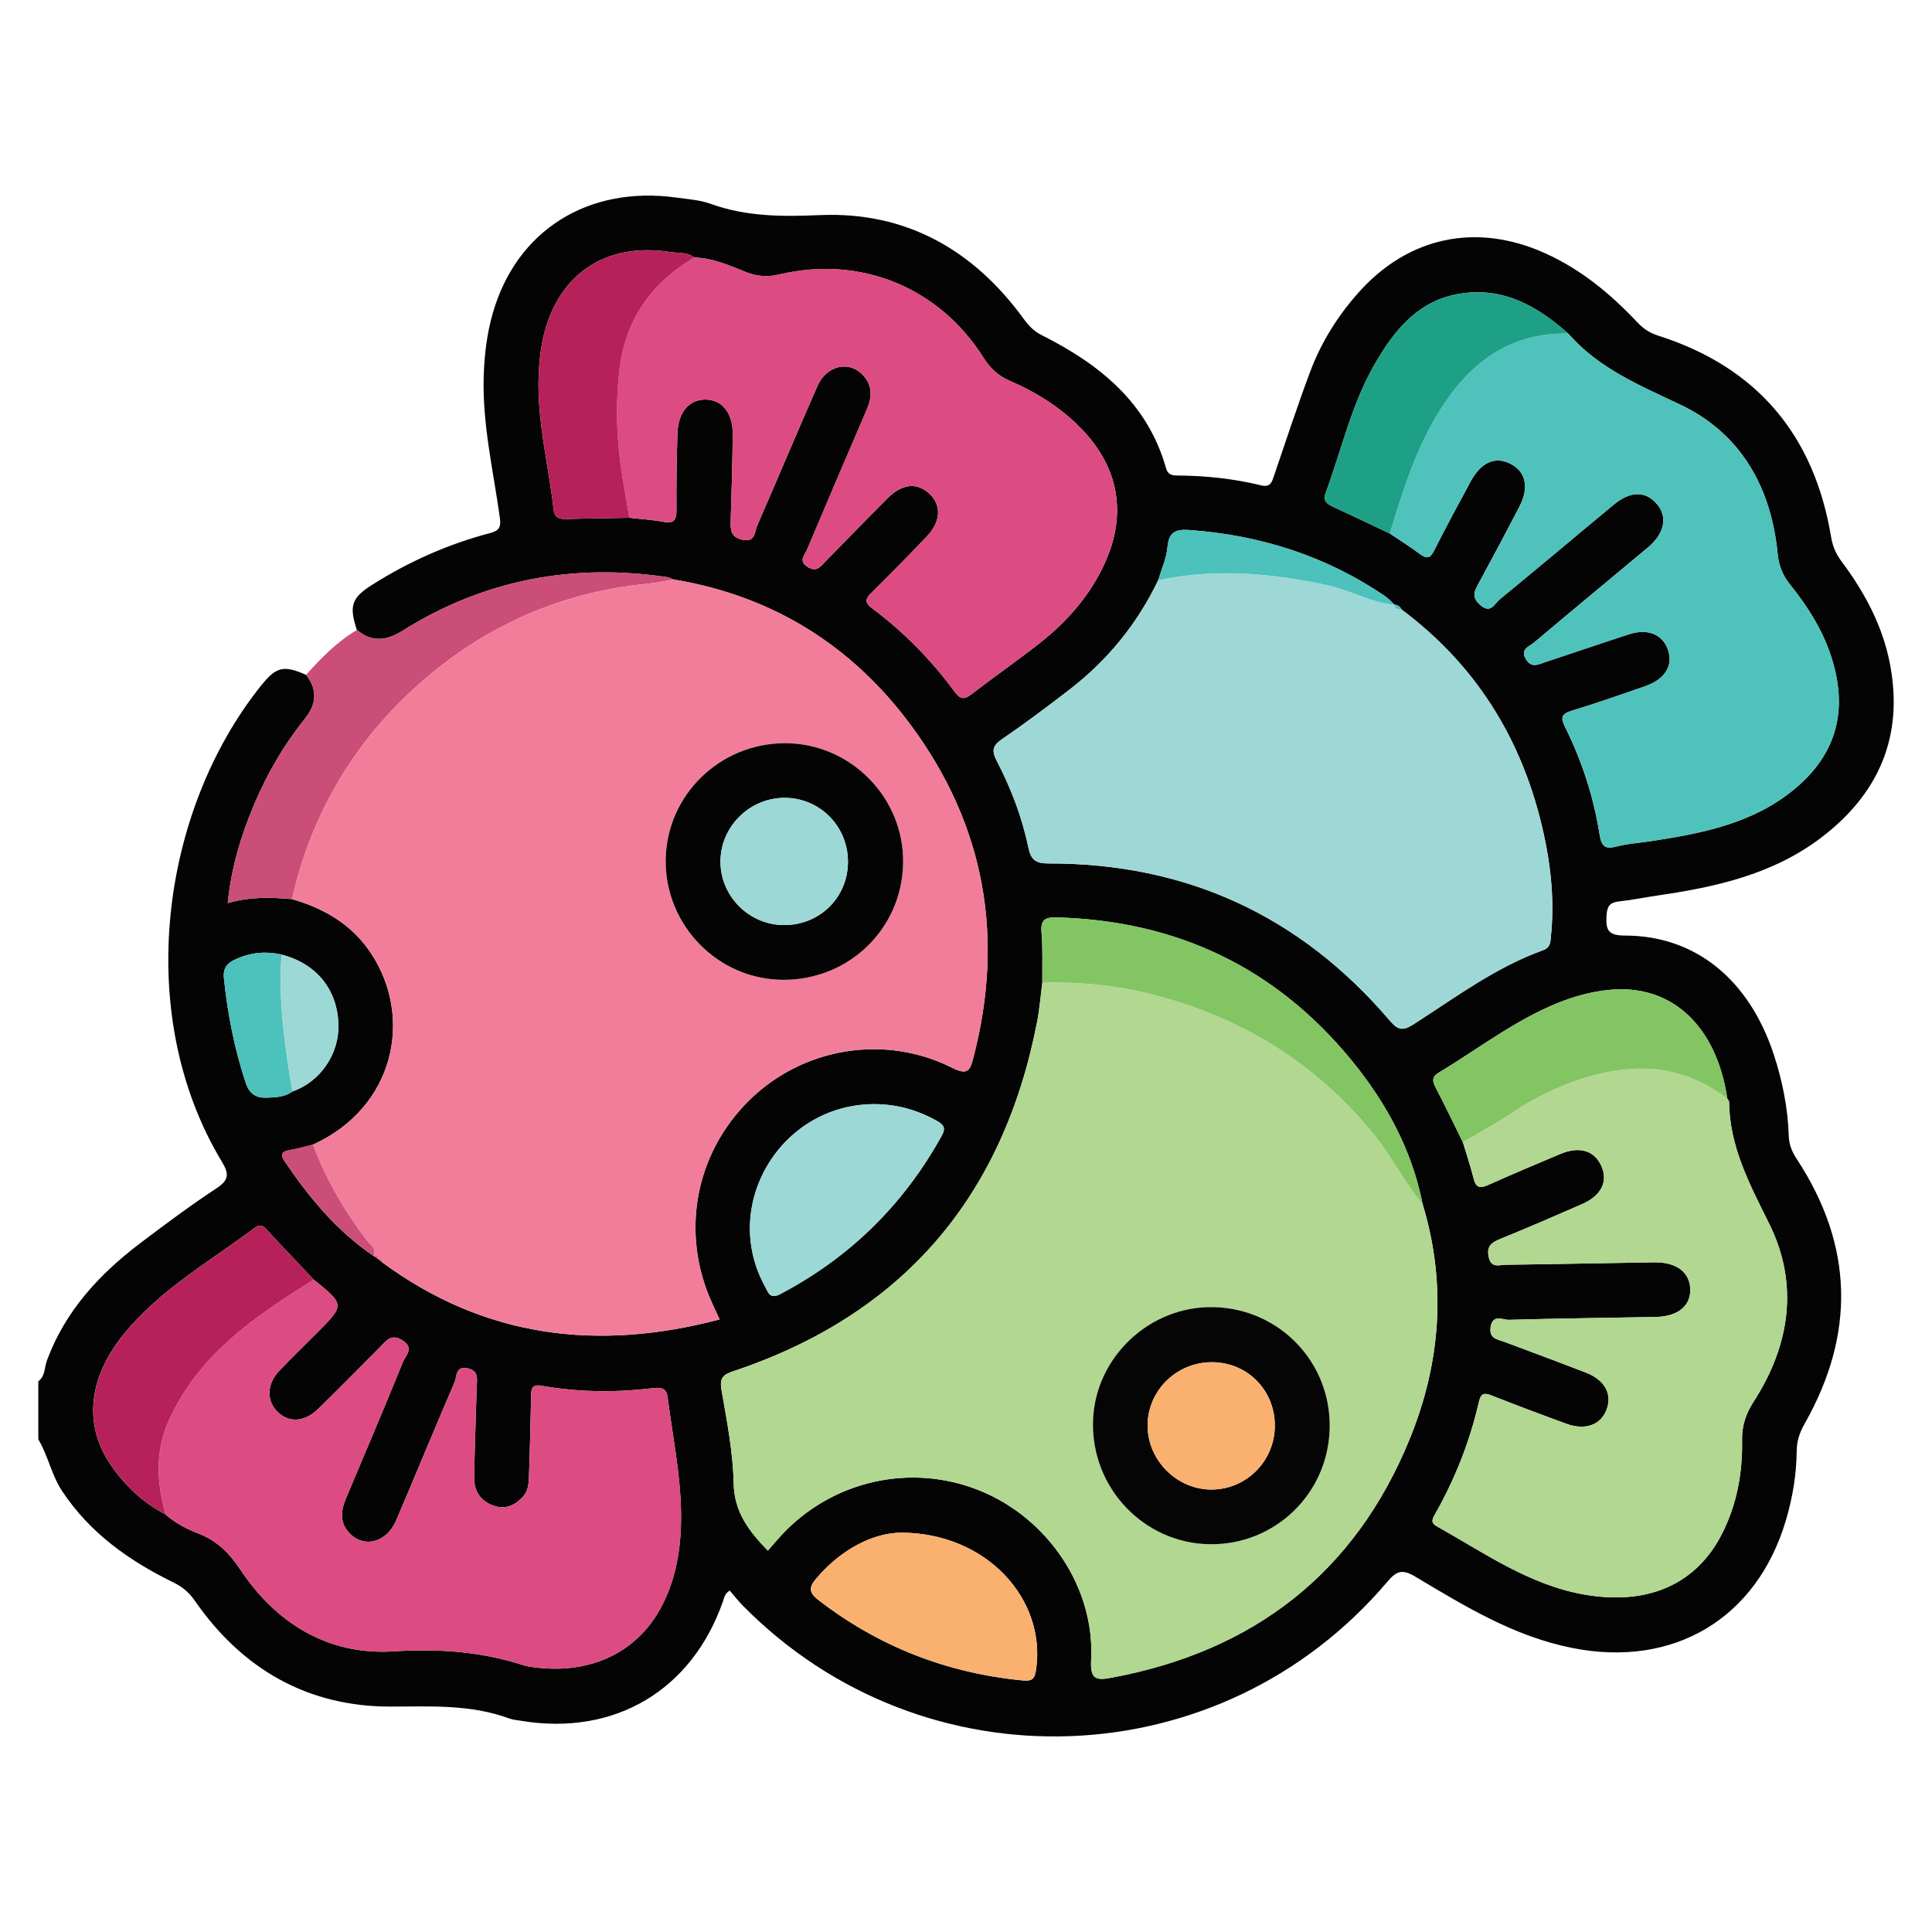
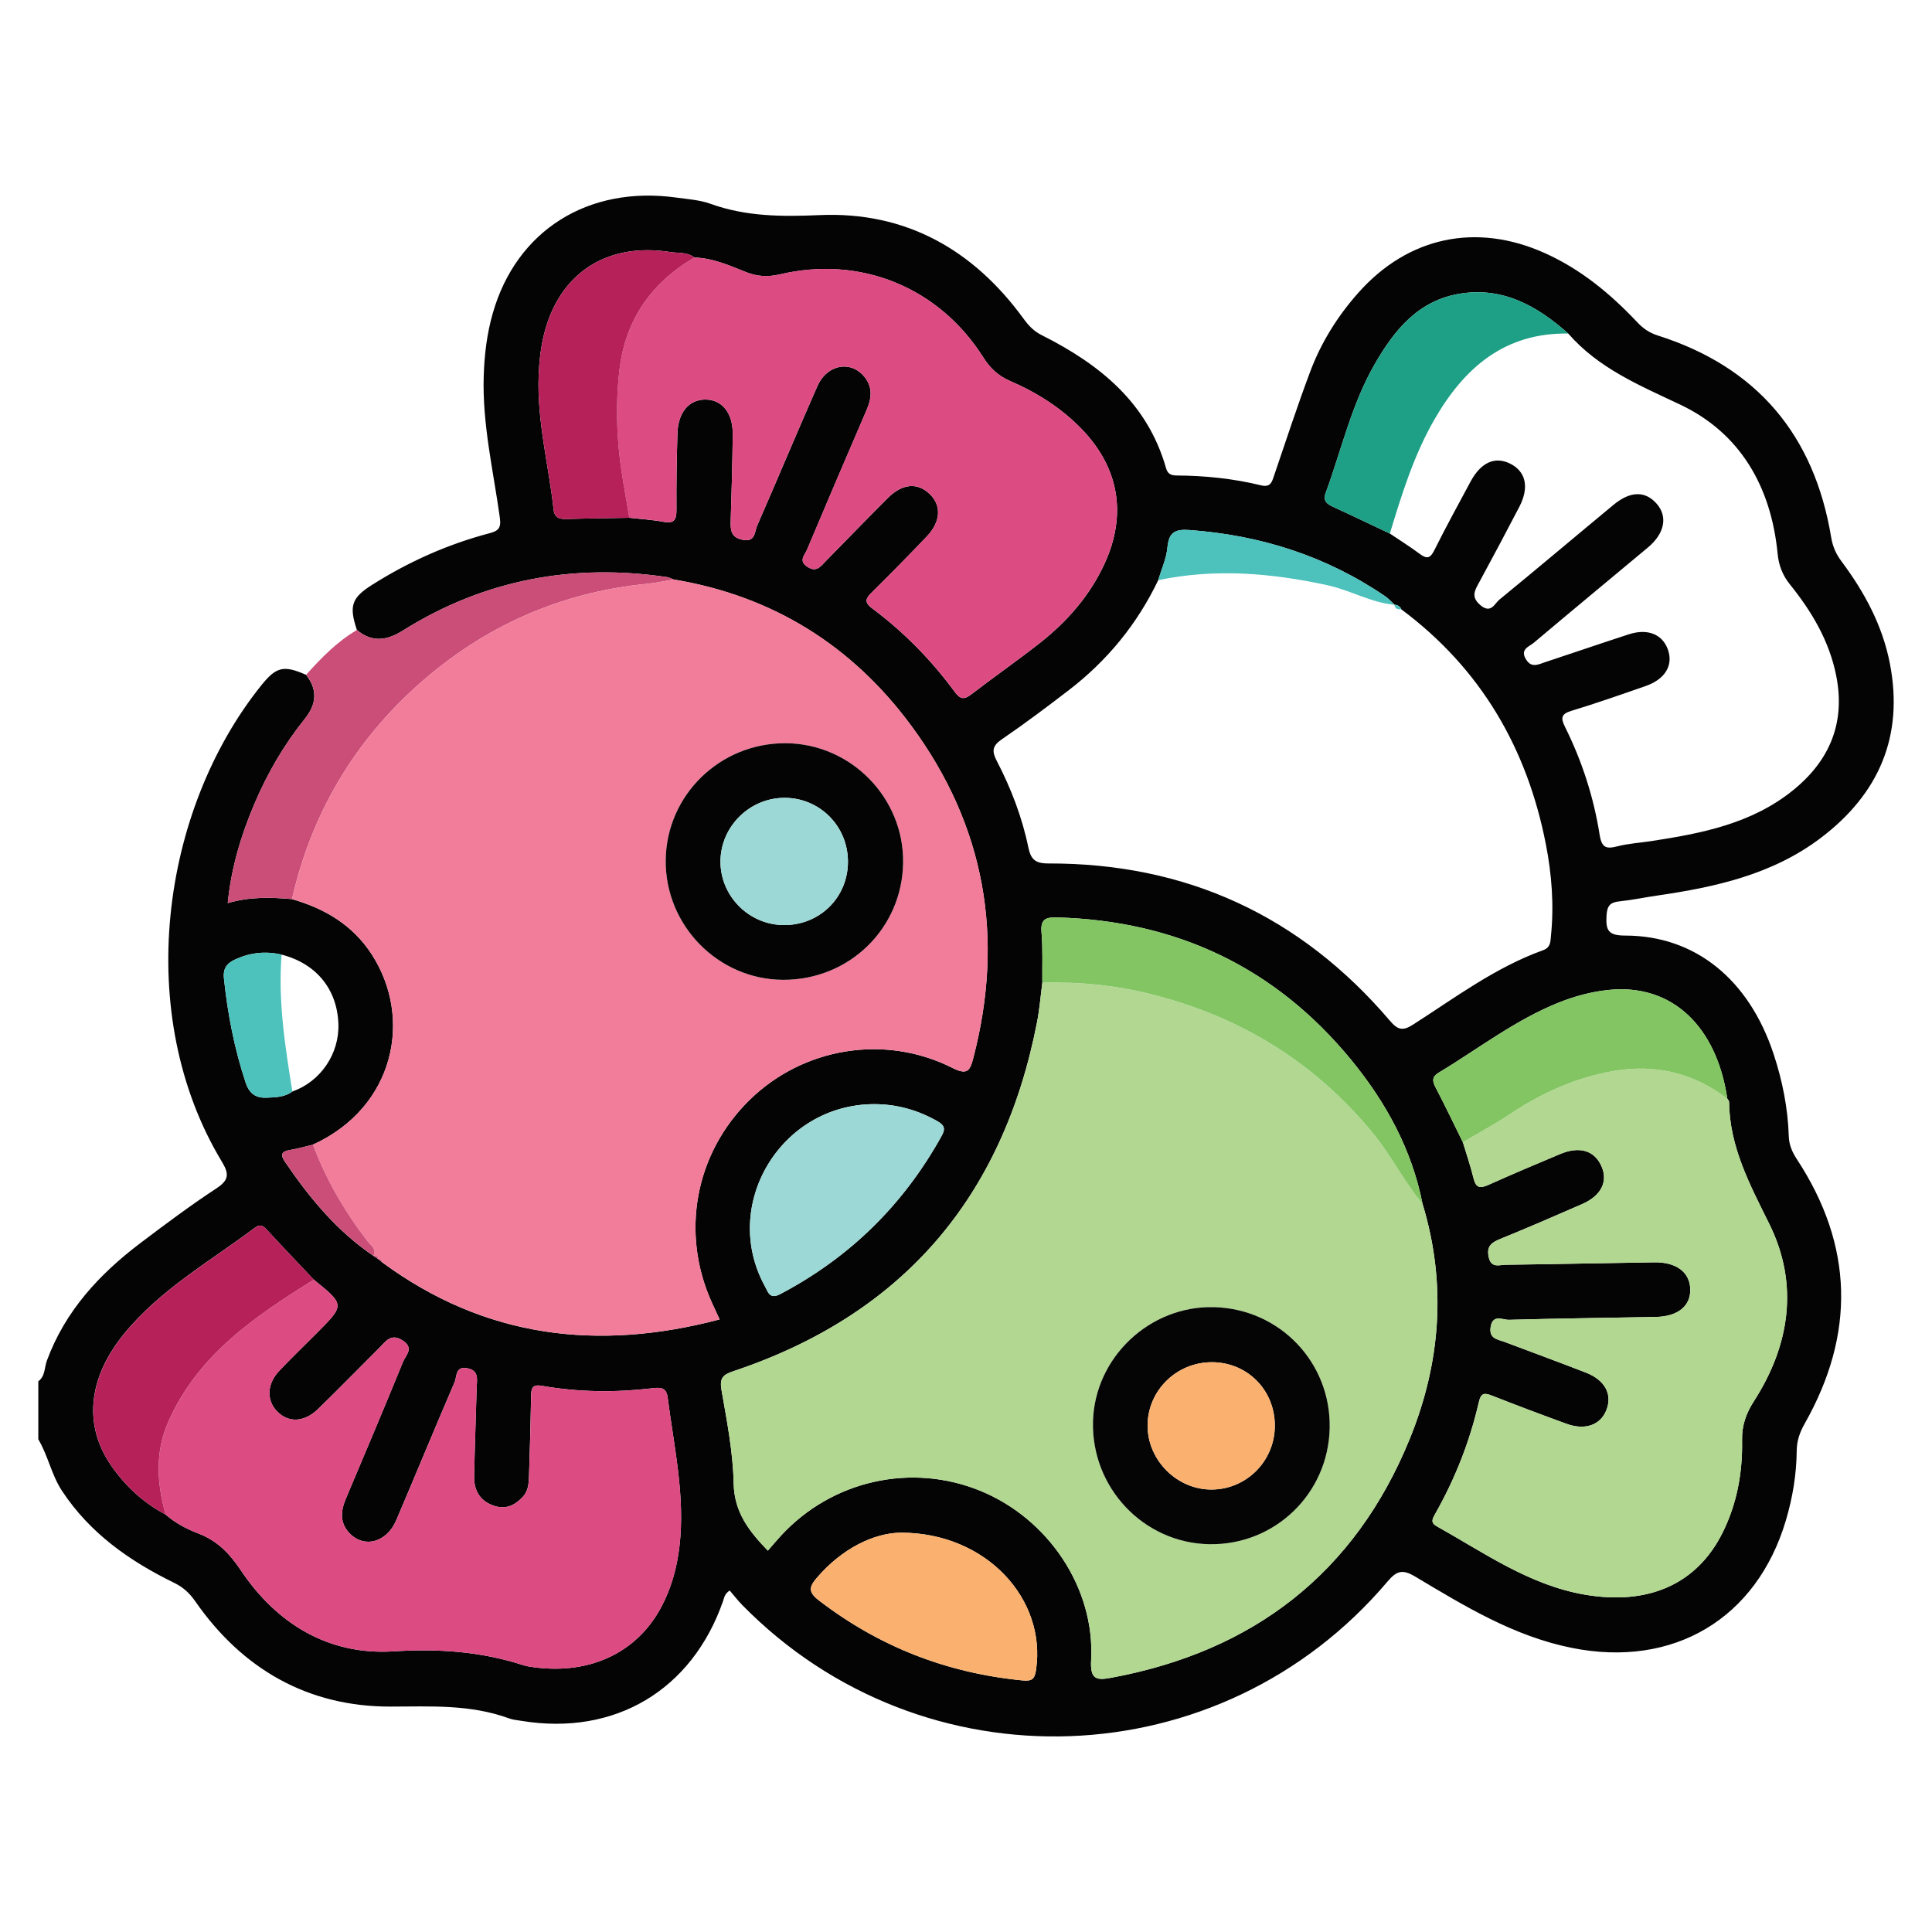
<svg xmlns="http://www.w3.org/2000/svg" version="1.1" id="Layer_1" x="0px" y="0px" width="80px" height="80px" viewBox="0 0 80 80" enable-background="new 0 0 80 80" xml:space="preserve">
  <g>
    <path fill-rule="evenodd" clip-rule="evenodd" fill="#040404" d="M14.778,26.086c-0.333-0.997-0.223-1.331,0.639-1.875   c1.507-0.952,3.118-1.673,4.842-2.128c0.374-0.098,0.5-0.21,0.438-0.651c-0.271-1.952-0.732-3.882-0.667-5.874   c0.028-0.88,0.133-1.746,0.375-2.588c0.982-3.435,3.954-5.299,7.616-4.787c0.47,0.066,0.958,0.096,1.397,0.255   c1.474,0.532,2.957,0.537,4.517,0.469c3.557-0.156,6.357,1.421,8.442,4.281c0.21,0.289,0.423,0.521,0.755,0.688   c2.392,1.202,4.381,2.792,5.152,5.511c0.067,0.239,0.209,0.3,0.438,0.302c1.179,0.007,2.347,0.127,3.491,0.407   c0.401,0.098,0.454-0.139,0.547-0.412c0.49-1.438,0.962-2.883,1.496-4.305c0.451-1.2,1.126-2.281,1.979-3.244   c2.065-2.334,4.894-2.933,7.741-1.651c1.485,0.668,2.71,1.682,3.814,2.854c0.244,0.258,0.498,0.441,0.854,0.554   c4.111,1.303,6.48,4.126,7.181,8.357c0.065,0.392,0.204,0.697,0.431,1c0.951,1.274,1.696,2.655,2,4.227   c0.583,3.007-0.456,5.4-2.864,7.223c-1.998,1.512-4.356,2.034-6.771,2.384c-0.519,0.075-1.033,0.185-1.555,0.239   c-0.384,0.04-0.518,0.168-0.543,0.589c-0.038,0.625,0.079,0.828,0.78,0.829c2.897,0.005,5.123,1.818,6.144,4.922   c0.36,1.095,0.585,2.223,0.622,3.377c0.012,0.369,0.139,0.661,0.337,0.964c2.347,3.579,2.423,7.236,0.323,10.945   c-0.204,0.361-0.327,0.709-0.331,1.123c-0.009,0.979-0.168,1.937-0.446,2.877c-1.211,4.091-4.667,6.128-8.859,5.289   c-2.409-0.481-4.446-1.733-6.5-2.958c-0.527-0.315-0.768-0.229-1.141,0.212c-6.903,8.149-19.234,8.592-26.715,0.972   c-0.19-0.194-0.356-0.411-0.522-0.603c-0.214,0.14-0.225,0.294-0.274,0.436c-1.287,3.694-4.485,5.595-8.348,4.961   c-0.172-0.028-0.352-0.042-0.514-0.102c-1.596-0.585-3.234-0.493-4.906-0.489c-3.425,0.006-6.136-1.548-8.093-4.366   c-0.238-0.342-0.503-0.58-0.877-0.763c-1.841-0.9-3.479-2.049-4.634-3.801c-0.441-0.668-0.578-1.461-0.983-2.137   c0-0.801,0-1.602,0-2.401c0.29-0.215,0.249-0.57,0.356-0.859c0.754-2.046,2.163-3.572,3.862-4.859   c1.036-0.783,2.077-1.564,3.162-2.275c0.526-0.346,0.521-0.605,0.22-1.104c-3.682-6.101-2.53-14.527,1.624-19.711   c0.626-0.781,0.929-0.858,1.865-0.447c0.484,0.624,0.436,1.214-0.056,1.825c-0.862,1.072-1.548,2.255-2.086,3.521   c-0.551,1.298-0.957,2.636-1.103,4.107c0.93-0.272,1.795-0.24,2.662-0.165c1.359,0.39,2.514,1.072,3.301,2.289   c1.71,2.642,0.953,6.331-2.434,7.878c-0.315,0.075-0.627,0.167-0.946,0.22c-0.343,0.058-0.426,0.177-0.216,0.485   c1.016,1.497,2.154,2.876,3.669,3.901l0.021,0.013c0.056,0.039,0.113,0.079,0.17,0.118l0.027-0.027l-0.031,0.022   c0.059,0.048,0.117,0.095,0.176,0.143c4.247,3.126,8.916,3.693,13.968,2.362c-0.126-0.273-0.221-0.475-0.313-0.677   c-1.32-2.896-0.706-6.205,1.563-8.42c2.218-2.164,5.592-2.729,8.388-1.319c0.621,0.313,0.729,0.118,0.865-0.403   c1.303-5,0.489-9.631-2.579-13.78c-2.444-3.304-5.729-5.361-9.825-6.039c-0.091-0.034-0.18-0.086-0.274-0.1   c-3.913-0.578-7.576,0.105-10.94,2.213C16.009,26.531,15.407,26.611,14.778,26.086z M57.74,25.038l0.007,0.006   c-0.126-0.116-0.239-0.25-0.38-0.347c-2.449-1.673-5.169-2.536-8.118-2.75c-0.59-0.043-0.851,0.097-0.907,0.717   c-0.043,0.462-0.249,0.908-0.383,1.361c-0.868,1.813-2.107,3.328-3.698,4.55c-0.911,0.7-1.831,1.391-2.779,2.039   c-0.4,0.274-0.417,0.493-0.205,0.899c0.588,1.132,1.045,2.322,1.304,3.574c0.103,0.494,0.283,0.668,0.83,0.667   c5.71-0.014,10.432,2.163,14.138,6.508c0.319,0.375,0.523,0.446,0.963,0.165c1.741-1.116,3.409-2.37,5.381-3.08   c0.321-0.116,0.305-0.354,0.329-0.597c0.131-1.28,0.032-2.553-0.214-3.806c-0.78-3.978-2.699-7.266-5.979-9.71   C57.975,25.107,57.872,25.05,57.74,25.038z M12.106,45.197c1.167-0.409,1.951-1.563,1.906-2.803   c-0.051-1.438-0.922-2.498-2.35-2.865c-0.654-0.152-1.283-0.089-1.899,0.188c-0.357,0.16-0.535,0.364-0.49,0.797   c0.152,1.469,0.432,2.906,0.897,4.311c0.152,0.462,0.421,0.646,0.87,0.628C11.411,45.438,11.787,45.433,12.106,45.197z    M60.574,47.298c0.149,0.499,0.32,0.993,0.443,1.499c0.099,0.411,0.288,0.413,0.625,0.262c0.978-0.439,1.965-0.857,2.954-1.271   c0.807-0.338,1.42-0.153,1.713,0.494c0.288,0.639-0.003,1.23-0.804,1.58c-1.12,0.489-2.241,0.975-3.373,1.436   c-0.364,0.148-0.586,0.294-0.49,0.751c0.1,0.476,0.438,0.326,0.703,0.322c2.048-0.025,4.098-0.07,6.146-0.101   c0.922-0.014,1.475,0.405,1.498,1.105c0.023,0.704-0.511,1.141-1.435,1.157c-2.024,0.039-4.048,0.062-6.071,0.119   c-0.256,0.008-0.676-0.254-0.761,0.304c-0.072,0.483,0.291,0.503,0.582,0.612c1.119,0.422,2.242,0.835,3.358,1.267   c0.803,0.312,1.115,0.909,0.85,1.565c-0.247,0.611-0.877,0.836-1.644,0.559c-1.03-0.375-2.057-0.762-3.078-1.163   c-0.308-0.121-0.461-0.142-0.554,0.258c-0.375,1.638-0.988,3.188-1.818,4.65c-0.105,0.188-0.192,0.347,0.064,0.491   c1.977,1.105,3.848,2.444,6.147,2.838c2.642,0.452,4.638-0.449,5.692-2.555c0.604-1.207,0.839-2.506,0.813-3.846   c-0.011-0.604,0.162-1.102,0.488-1.607c1.498-2.324,1.868-4.854,0.644-7.334c-0.81-1.64-1.652-3.196-1.67-5.066   c-0.001-0.044-0.048-0.087-0.073-0.13c-0.435-2.955-2.262-4.789-4.941-4.501c-0.7,0.076-1.373,0.257-2.025,0.516   c-1.804,0.719-3.33,1.912-4.976,2.902c-0.286,0.172-0.28,0.342-0.141,0.61C59.834,45.772,60.198,46.538,60.574,47.298z    M28.756,10.664c-0.296-0.234-0.668-0.175-1.002-0.228c-2.624-0.413-4.604,0.877-5.229,3.412c-0.136,0.551-0.199,1.13-0.221,1.699   c-0.073,1.882,0.413,3.705,0.62,5.558c0.043,0.377,0.29,0.396,0.592,0.386c0.847-0.027,1.695-0.035,2.542-0.051   c0.471,0.054,0.948,0.08,1.412,0.168c0.459,0.088,0.544-0.101,0.541-0.511c-0.008-1.05,0.009-2.101,0.041-3.151   c0.026-0.867,0.472-1.394,1.141-1.401c0.705-0.008,1.16,0.552,1.149,1.456c-0.015,1.175-0.044,2.35-0.084,3.525   c-0.014,0.4-0.013,0.727,0.499,0.827c0.529,0.104,0.485-0.336,0.595-0.587c0.841-1.92,1.646-3.856,2.493-5.774   c0.407-0.923,1.423-1.086,1.976-0.355c0.327,0.433,0.262,0.879,0.062,1.344c-0.83,1.925-1.654,3.853-2.468,5.786   c-0.091,0.216-0.366,0.455,0.02,0.705c0.375,0.242,0.542-0.017,0.75-0.228c0.858-0.875,1.71-1.755,2.577-2.622   c0.597-0.596,1.209-0.651,1.715-0.185c0.517,0.476,0.49,1.156-0.102,1.779c-0.742,0.778-1.496,1.546-2.261,2.301   c-0.255,0.252-0.357,0.407,0.003,0.676c1.312,0.978,2.448,2.139,3.416,3.455c0.246,0.334,0.404,0.32,0.704,0.09   c0.931-0.717,1.897-1.386,2.82-2.112c1.132-0.892,2.068-1.958,2.678-3.281c0.938-2.038,0.604-3.977-0.95-5.584   c-0.848-0.876-1.86-1.51-2.969-1.99c-0.48-0.208-0.818-0.524-1.097-0.967c-1.837-2.908-5.084-4.23-8.425-3.443   c-0.483,0.113-0.925,0.095-1.389-0.088C30.211,10.997,29.523,10.685,28.756,10.664z M64.938,13.812   c-1.272-1.132-2.681-1.934-4.462-1.655c-1.751,0.274-2.748,1.519-3.563,2.941c-0.953,1.661-1.366,3.532-2.018,5.31   c-0.135,0.367,0.086,0.479,0.355,0.602c0.771,0.353,1.534,0.721,2.301,1.083c0.412,0.278,0.835,0.542,1.233,0.839   c0.286,0.214,0.434,0.204,0.606-0.144c0.479-0.96,0.994-1.902,1.503-2.847c0.428-0.792,1.003-1.052,1.627-0.749   c0.663,0.323,0.814,0.984,0.391,1.797c-0.542,1.04-1.092,2.077-1.652,3.107c-0.187,0.342-0.37,0.617,0.044,0.965   c0.438,0.366,0.582-0.068,0.784-0.232c1.586-1.298,3.151-2.622,4.729-3.928c0.697-0.576,1.314-0.579,1.786-0.04   c0.464,0.533,0.327,1.23-0.365,1.809c-1.572,1.313-3.152,2.618-4.719,3.94c-0.195,0.165-0.592,0.27-0.329,0.694   c0.229,0.372,0.51,0.208,0.783,0.118c1.161-0.383,2.316-0.781,3.479-1.158c0.772-0.25,1.382-0.003,1.61,0.625   c0.238,0.654-0.107,1.237-0.926,1.521c-1.013,0.352-2.025,0.708-3.052,1.019c-0.429,0.129-0.471,0.287-0.28,0.669   c0.705,1.416,1.189,2.913,1.435,4.472c0.085,0.534,0.272,0.593,0.732,0.475c0.457-0.117,0.937-0.146,1.405-0.217   c2.085-0.319,4.146-0.719,5.851-2.089c1.529-1.229,2.2-2.797,1.806-4.767c-0.288-1.436-1.011-2.65-1.912-3.769   c-0.311-0.386-0.466-0.791-0.514-1.288c-0.27-2.755-1.539-4.983-4.039-6.164C67.876,15.951,66.193,15.252,64.938,13.812z    M6.856,62.712c0.4,0.351,0.868,0.6,1.354,0.784c0.782,0.299,1.292,0.822,1.759,1.521c1.491,2.233,3.658,3.531,6.319,3.362   c1.88-0.119,3.639,0.006,5.399,0.578c0.071,0.023,0.146,0.038,0.219,0.05c2.415,0.395,4.446-0.521,5.479-2.47   c0.415-0.782,0.645-1.624,0.748-2.497c0.247-2.092-0.227-4.129-0.488-6.182c-0.056-0.439-0.343-0.408-0.656-0.371   c-1.523,0.179-3.044,0.162-4.555-0.104c-0.426-0.074-0.438,0.139-0.443,0.452c-0.019,1.1-0.051,2.198-0.087,3.298   c-0.01,0.3-0.032,0.607-0.252,0.845c-0.328,0.353-0.712,0.541-1.206,0.37c-0.576-0.199-0.824-0.632-0.813-1.21   c0.023-1.225,0.072-2.449,0.104-3.673c0.009-0.334,0.116-0.718-0.398-0.811c-0.492-0.088-0.417,0.354-0.514,0.577   c-0.82,1.901-1.605,3.818-2.419,5.723c-0.387,0.905-1.305,1.164-1.912,0.555c-0.432-0.433-0.394-0.931-0.172-1.455   c0.797-1.885,1.594-3.77,2.366-5.664c0.109-0.268,0.481-0.574-0.027-0.891c-0.475-0.297-0.678,0.037-0.935,0.294   c-0.85,0.848-1.688,1.706-2.547,2.544c-0.582,0.568-1.248,0.589-1.719,0.09c-0.437-0.462-0.404-1.134,0.11-1.673   c0.5-0.525,1.022-1.028,1.534-1.542c1.178-1.18,1.178-1.18-0.111-2.225c-0.631-0.669-1.267-1.333-1.89-2.009   c-0.164-0.179-0.29-0.334-0.55-0.139c-1.869,1.401-3.934,2.564-5.434,4.414c-1.481,1.826-1.663,3.776-0.516,5.433   C5.193,61.537,5.935,62.228,6.856,62.712z M58.905,49.85c-0.444-2.255-1.52-4.213-2.956-5.963   c-3.147-3.833-7.236-5.762-12.187-5.898c-0.462-0.013-0.681,0.076-0.636,0.609c0.059,0.694,0.027,1.396,0.034,2.095   c-0.071,0.545-0.114,1.095-0.219,1.633c-1.408,7.245-5.557,12.113-12.59,14.458c-0.443,0.147-0.557,0.303-0.474,0.781   c0.222,1.278,0.476,2.568,0.502,3.858c0.025,1.21,0.646,1.987,1.415,2.786c0.199-0.228,0.372-0.434,0.555-0.632   c2.11-2.28,5.385-3.014,8.242-1.847c2.815,1.15,4.753,4.026,4.59,7.008c-0.045,0.814,0.223,0.848,0.838,0.733   c5.876-1.09,10.077-4.322,12.347-9.871C59.656,56.448,59.912,53.166,58.905,49.85z M37.309,63.464   c-1.118,0.011-2.436,0.646-3.49,1.875c-0.328,0.382-0.349,0.595,0.091,0.932c2.5,1.921,5.309,3.011,8.441,3.313   c0.407,0.038,0.496-0.075,0.551-0.45C43.327,66.226,40.862,63.472,37.309,63.464z M36.182,45.72   c-3.863,0.021-6.352,4.18-4.51,7.539c0.133,0.242,0.194,0.559,0.637,0.326c2.888-1.521,5.111-3.707,6.689-6.562   c0.164-0.297,0.093-0.438-0.172-0.591C38.005,45.963,37.128,45.718,36.182,45.72z" />
    <path fill-rule="evenodd" clip-rule="evenodd" fill="#CB4E78" d="M12.093,37.229c-0.867-0.075-1.732-0.107-2.662,0.165   c0.146-1.471,0.552-2.809,1.103-4.107c0.538-1.266,1.224-2.449,2.086-3.521c0.492-0.611,0.541-1.201,0.056-1.825   c0.627-0.701,1.283-1.37,2.102-1.854c0.629,0.524,1.231,0.445,1.906,0.022c3.364-2.108,7.028-2.791,10.94-2.213   c0.094,0.014,0.183,0.066,0.274,0.1c-0.368,0.061-0.733,0.142-1.104,0.178c-3.59,0.354-6.739,1.757-9.421,4.132   C14.67,30.7,12.896,33.688,12.093,37.229z" />
    <path fill-rule="evenodd" clip-rule="evenodd" fill="#F27D9B" d="M12.093,37.229c0.803-3.541,2.578-6.529,5.281-8.924   c2.682-2.375,5.831-3.777,9.421-4.132c0.371-0.036,0.736-0.118,1.104-0.178c4.096,0.677,7.381,2.734,9.825,6.039   c3.068,4.149,3.882,8.78,2.579,13.78c-0.136,0.521-0.244,0.717-0.865,0.403c-2.796-1.409-6.17-0.845-8.388,1.319   c-2.27,2.215-2.884,5.523-1.563,8.42c0.092,0.202,0.187,0.403,0.313,0.677c-5.052,1.331-9.721,0.764-13.968-2.362   c-0.021-0.095-0.075-0.147-0.176-0.143l0.031-0.022l-0.027,0.027c-0.009-0.108-0.061-0.155-0.17-0.118c0,0-0.021-0.013-0.021-0.013   c0.142-0.307-0.125-0.439-0.268-0.625c-0.935-1.222-1.702-2.537-2.241-3.981c3.386-1.548,4.144-5.236,2.434-7.878   C14.607,38.301,13.452,37.62,12.093,37.229z M32.425,40.572c2.737,0.01,4.929-2.125,4.971-4.84c0.042-2.692-2.16-4.938-4.857-4.957   c-2.722-0.018-4.945,2.147-4.974,4.842C27.538,38.32,29.737,40.563,32.425,40.572z" />
    <path fill-rule="evenodd" clip-rule="evenodd" fill="#B1D791" d="M58.905,49.85c1.007,3.316,0.751,6.599-0.538,9.751   c-2.27,5.549-6.471,8.781-12.347,9.871c-0.615,0.114-0.883,0.081-0.838-0.733c0.163-2.981-1.774-5.857-4.59-7.008   c-2.857-1.167-6.132-0.434-8.242,1.847c-0.183,0.198-0.356,0.404-0.555,0.632c-0.77-0.799-1.39-1.576-1.415-2.786   c-0.026-1.29-0.28-2.58-0.502-3.858c-0.083-0.479,0.031-0.634,0.474-0.781c7.033-2.345,11.182-7.213,12.59-14.458   c0.104-0.538,0.147-1.088,0.219-1.633c1.524-0.047,3.031,0.106,4.507,0.477c3.684,0.926,6.768,2.806,9.191,5.766   C57.618,47.86,58.143,48.937,58.905,49.85z M55.059,59.134c0.057-2.72-2.069-4.939-4.794-5.009   c-2.658-0.066-4.934,2.082-5.006,4.73c-0.075,2.742,2.092,5.035,4.807,5.086C52.781,63.993,55.002,61.855,55.059,59.134z" />
-     <path fill-rule="evenodd" clip-rule="evenodd" fill="#9DD8D6" d="M58.028,25.234c3.279,2.445,5.198,5.733,5.979,9.71   c0.246,1.253,0.345,2.526,0.214,3.806c-0.024,0.243-0.008,0.481-0.329,0.597c-1.972,0.71-3.64,1.963-5.381,3.08   c-0.439,0.281-0.644,0.21-0.963-0.165c-3.706-4.346-8.428-6.522-14.138-6.508c-0.547,0.001-0.728-0.172-0.83-0.667   c-0.259-1.252-0.716-2.442-1.304-3.574c-0.212-0.406-0.195-0.625,0.205-0.899c0.948-0.648,1.868-1.338,2.779-2.039   c1.591-1.222,2.83-2.737,3.698-4.55c2.356-0.496,4.688-0.297,7.018,0.211c0.945,0.206,1.795,0.72,2.771,0.808l-0.007-0.006   C57.757,25.22,57.886,25.236,58.028,25.234z" />
    <path fill-rule="evenodd" clip-rule="evenodd" fill="#DD4B83" d="M12.995,52.988c1.289,1.045,1.289,1.045,0.111,2.225   c-0.512,0.514-1.034,1.017-1.534,1.542c-0.514,0.539-0.547,1.211-0.11,1.673c0.471,0.499,1.137,0.479,1.719-0.09   c0.859-0.838,1.697-1.696,2.547-2.544c0.257-0.257,0.46-0.591,0.935-0.294c0.508,0.316,0.136,0.623,0.027,0.891   c-0.772,1.895-1.569,3.779-2.366,5.664c-0.222,0.524-0.26,1.022,0.172,1.455c0.607,0.609,1.524,0.351,1.912-0.555   c0.813-1.904,1.599-3.821,2.419-5.723c0.097-0.223,0.021-0.665,0.514-0.577c0.514,0.093,0.407,0.477,0.398,0.811   c-0.033,1.224-0.081,2.448-0.104,3.673c-0.011,0.578,0.237,1.011,0.813,1.21c0.494,0.171,0.878-0.018,1.206-0.37   c0.221-0.237,0.243-0.545,0.252-0.845c0.036-1.1,0.068-2.198,0.087-3.298c0.005-0.313,0.017-0.526,0.443-0.452   c1.511,0.266,3.032,0.282,4.555,0.104c0.313-0.037,0.6-0.068,0.656,0.371c0.261,2.053,0.735,4.09,0.488,6.182   c-0.103,0.873-0.333,1.715-0.748,2.497c-1.034,1.949-3.064,2.864-5.479,2.47c-0.074-0.012-0.148-0.026-0.219-0.05   c-1.76-0.572-3.519-0.697-5.399-0.578c-2.661,0.169-4.828-1.129-6.319-3.362c-0.467-0.698-0.977-1.222-1.759-1.521   c-0.486-0.185-0.954-0.434-1.354-0.784c-0.36-1.296-0.447-2.576,0.118-3.852C8.2,56.096,10.559,54.505,12.995,52.988z" />
-     <path fill-rule="evenodd" clip-rule="evenodd" fill="#4FC2BC" d="M64.938,13.812c1.255,1.441,2.938,2.14,4.631,2.939   c2.5,1.18,3.77,3.409,4.039,6.164c0.048,0.498,0.203,0.902,0.514,1.288c0.901,1.119,1.624,2.333,1.912,3.769   c0.395,1.97-0.276,3.538-1.806,4.767c-1.704,1.37-3.766,1.77-5.851,2.089c-0.469,0.072-0.948,0.101-1.405,0.217   c-0.46,0.118-0.647,0.059-0.732-0.475c-0.245-1.559-0.729-3.056-1.435-4.472c-0.19-0.382-0.148-0.54,0.28-0.669   c1.026-0.31,2.039-0.667,3.052-1.019c0.818-0.284,1.164-0.867,0.926-1.521c-0.229-0.628-0.838-0.875-1.61-0.625   c-1.163,0.377-2.318,0.774-3.479,1.158c-0.273,0.09-0.555,0.254-0.783-0.118c-0.263-0.424,0.134-0.529,0.329-0.694   c1.566-1.322,3.146-2.627,4.719-3.94c0.692-0.579,0.829-1.276,0.365-1.809c-0.472-0.54-1.089-0.537-1.786,0.04   c-1.578,1.307-3.144,2.63-4.729,3.928c-0.202,0.165-0.347,0.599-0.784,0.232c-0.414-0.348-0.23-0.623-0.044-0.965   c0.561-1.03,1.11-2.067,1.652-3.107c0.424-0.813,0.272-1.474-0.391-1.797c-0.624-0.304-1.199-0.044-1.627,0.749   c-0.509,0.945-1.024,1.887-1.503,2.847c-0.173,0.348-0.32,0.358-0.606,0.144c-0.398-0.297-0.821-0.561-1.233-0.839   c0.491-1.624,0.994-3.248,1.847-4.726C60.627,15.235,62.303,13.767,64.938,13.812z" />
    <path fill-rule="evenodd" clip-rule="evenodd" fill="#DD4B83" d="M28.756,10.664c0.767,0.021,1.455,0.333,2.148,0.607   c0.463,0.183,0.906,0.202,1.389,0.088c3.341-0.788,6.587,0.535,8.425,3.443c0.279,0.442,0.617,0.759,1.097,0.967   c1.108,0.48,2.121,1.114,2.969,1.99c1.555,1.607,1.889,3.546,0.95,5.584c-0.609,1.323-1.546,2.389-2.678,3.281   c-0.923,0.727-1.89,1.396-2.82,2.112c-0.299,0.23-0.458,0.245-0.704-0.09c-0.968-1.316-2.104-2.477-3.416-3.455   c-0.36-0.269-0.259-0.424-0.003-0.676c0.765-0.755,1.519-1.522,2.261-2.301c0.592-0.623,0.619-1.303,0.102-1.779   c-0.506-0.466-1.119-0.411-1.715,0.185c-0.867,0.866-1.719,1.747-2.577,2.622c-0.208,0.211-0.375,0.47-0.75,0.228   c-0.386-0.25-0.111-0.488-0.02-0.705c0.813-1.933,1.638-3.86,2.468-5.786c0.201-0.465,0.265-0.911-0.062-1.344   c-0.552-0.731-1.568-0.568-1.976,0.355c-0.847,1.918-1.652,3.854-2.493,5.774c-0.11,0.251-0.066,0.691-0.595,0.587   c-0.511-0.1-0.512-0.427-0.499-0.827c0.04-1.175,0.069-2.35,0.084-3.525c0.011-0.904-0.445-1.463-1.149-1.456   c-0.669,0.007-1.115,0.534-1.141,1.401c-0.032,1.05-0.049,2.101-0.041,3.151c0.003,0.41-0.082,0.599-0.541,0.511   c-0.464-0.089-0.941-0.115-1.412-0.168c-0.087-0.512-0.173-1.023-0.261-1.535c-0.261-1.528-0.324-3.075-0.146-4.604   C25.892,13.259,26.967,11.705,28.756,10.664z" />
    <path fill-rule="evenodd" clip-rule="evenodd" fill="#B1D790" d="M71.526,45.494c0.025,0.043,0.072,0.086,0.073,0.13   c0.018,1.87,0.86,3.427,1.67,5.066c1.225,2.479,0.854,5.01-0.644,7.334c-0.326,0.506-0.499,1.004-0.488,1.607   c0.025,1.34-0.209,2.639-0.813,3.846c-1.055,2.105-3.051,3.007-5.692,2.555c-2.3-0.394-4.171-1.732-6.147-2.838   c-0.257-0.145-0.17-0.304-0.064-0.491c0.83-1.462,1.443-3.013,1.818-4.65c0.093-0.399,0.246-0.379,0.554-0.258   c1.021,0.401,2.048,0.788,3.078,1.163c0.767,0.277,1.396,0.053,1.644-0.559c0.266-0.656-0.047-1.254-0.85-1.565   c-1.116-0.432-2.239-0.845-3.358-1.267c-0.291-0.109-0.654-0.129-0.582-0.612c0.085-0.558,0.505-0.296,0.761-0.304   c2.023-0.058,4.047-0.08,6.071-0.119c0.924-0.017,1.458-0.453,1.435-1.157c-0.023-0.7-0.576-1.119-1.498-1.105   c-2.049,0.03-4.099,0.075-6.146,0.101c-0.266,0.004-0.604,0.153-0.703-0.322c-0.096-0.457,0.126-0.603,0.49-0.751   c1.132-0.461,2.253-0.946,3.373-1.436c0.801-0.35,1.092-0.941,0.804-1.58c-0.293-0.647-0.906-0.832-1.713-0.494   c-0.989,0.414-1.977,0.832-2.954,1.271c-0.337,0.151-0.526,0.149-0.625-0.262c-0.123-0.506-0.294-1-0.443-1.499   c0.64-0.379,1.3-0.729,1.917-1.143c1.322-0.888,2.75-1.53,4.313-1.806C68.527,44.047,70.12,44.42,71.526,45.494z" />
    <path fill-rule="evenodd" clip-rule="evenodd" fill="#B6215A" d="M12.995,52.988c-2.436,1.517-4.795,3.107-6.02,5.872   c-0.565,1.275-0.478,2.556-0.118,3.852c-0.922-0.484-1.663-1.175-2.251-2.024c-1.146-1.656-0.965-3.606,0.516-5.433   c1.5-1.85,3.565-3.013,5.434-4.414c0.26-0.195,0.386-0.04,0.55,0.139C11.728,51.655,12.363,52.319,12.995,52.988z" />
    <path fill-rule="evenodd" clip-rule="evenodd" fill="#FAB06E" d="M37.309,63.464c3.554,0.008,6.019,2.762,5.593,5.669   c-0.055,0.375-0.144,0.488-0.551,0.45c-3.132-0.302-5.942-1.392-8.441-3.313c-0.439-0.337-0.419-0.55-0.091-0.932   C34.873,64.11,36.19,63.475,37.309,63.464z" />
    <path fill-rule="evenodd" clip-rule="evenodd" fill="#9CD8D5" d="M36.182,45.72c0.946-0.002,1.823,0.243,2.644,0.713   c0.266,0.152,0.336,0.294,0.172,0.591c-1.578,2.854-3.801,5.04-6.689,6.562c-0.442,0.232-0.503-0.084-0.637-0.326   C29.83,49.899,32.318,45.741,36.182,45.72z" />
    <path fill-rule="evenodd" clip-rule="evenodd" fill="#B6215A" d="M28.756,10.664c-1.79,1.041-2.864,2.595-3.104,4.638   c-0.179,1.529-0.115,3.076,0.146,4.604c0.087,0.511,0.174,1.023,0.261,1.535c-0.847,0.016-1.694,0.024-2.542,0.051   c-0.302,0.01-0.549-0.009-0.592-0.386c-0.207-1.853-0.693-3.676-0.62-5.558c0.022-0.569,0.085-1.147,0.221-1.699   c0.625-2.535,2.605-3.824,5.229-3.412C28.088,10.489,28.46,10.43,28.756,10.664z" />
    <path fill-rule="evenodd" clip-rule="evenodd" fill="#83C563" d="M58.905,49.85c-0.763-0.913-1.287-1.989-2.046-2.915   c-2.424-2.96-5.508-4.84-9.191-5.766c-1.476-0.371-2.982-0.523-4.507-0.477c-0.007-0.699,0.024-1.4-0.034-2.095   c-0.045-0.533,0.174-0.622,0.636-0.609c4.95,0.136,9.039,2.065,12.187,5.898C57.386,45.637,58.461,47.595,58.905,49.85z" />
    <path fill-rule="evenodd" clip-rule="evenodd" fill="#1EA087" d="M64.938,13.812c-2.636-0.045-4.312,1.423-5.54,3.555   c-0.853,1.479-1.355,3.102-1.847,4.726c-0.767-0.362-1.53-0.729-2.301-1.083c-0.27-0.124-0.49-0.235-0.355-0.602   c0.651-1.778,1.064-3.649,2.018-5.31c0.815-1.422,1.813-2.667,3.563-2.941C62.258,11.878,63.666,12.679,64.938,13.812z" />
    <path fill-rule="evenodd" clip-rule="evenodd" fill="#83C563" d="M71.526,45.494c-1.406-1.074-2.999-1.447-4.723-1.145   c-1.563,0.275-2.99,0.918-4.313,1.806c-0.617,0.413-1.277,0.764-1.917,1.143c-0.376-0.76-0.74-1.525-1.131-2.276   c-0.14-0.269-0.146-0.438,0.141-0.61c1.646-0.99,3.172-2.184,4.976-2.902c0.652-0.259,1.325-0.44,2.025-0.516   C69.265,40.705,71.092,42.539,71.526,45.494z" />
    <path fill-rule="evenodd" clip-rule="evenodd" fill="#4DC1BC" d="M12.106,45.197c-0.319,0.235-0.695,0.241-1.066,0.256   c-0.448,0.018-0.717-0.166-0.87-0.628c-0.465-1.405-0.745-2.842-0.897-4.311c-0.045-0.433,0.133-0.637,0.49-0.797   c0.616-0.277,1.245-0.34,1.898-0.188C11.509,41.442,11.803,43.32,12.106,45.197z" />
    <path fill-rule="evenodd" clip-rule="evenodd" fill="#4DC1BC" d="M57.747,25.043c-0.976-0.087-1.825-0.602-2.771-0.808   c-2.33-0.508-4.661-0.707-7.018-0.211c0.134-0.453,0.34-0.899,0.383-1.361c0.057-0.62,0.317-0.76,0.907-0.717   c2.949,0.214,5.669,1.077,8.118,2.75C57.508,24.793,57.621,24.927,57.747,25.043z" />
-     <path fill-rule="evenodd" clip-rule="evenodd" fill="#9CD8D5" d="M12.106,45.197c-0.303-1.877-0.597-3.755-0.444-5.667   c1.428,0.367,2.299,1.427,2.35,2.865C14.057,43.635,13.272,44.788,12.106,45.197z" />
    <path fill-rule="evenodd" clip-rule="evenodd" fill="#CB4E78" d="M12.96,47.396c0.539,1.444,1.306,2.76,2.241,3.981   c0.142,0.186,0.409,0.318,0.268,0.625c-1.516-1.025-2.654-2.404-3.67-3.901c-0.21-0.309-0.127-0.428,0.216-0.485   C12.333,47.563,12.646,47.472,12.96,47.396z" />
    <path fill-rule="evenodd" clip-rule="evenodd" fill="#4DC1BC" d="M58.028,25.234c-0.143,0.001-0.271-0.015-0.288-0.197   C57.872,25.05,57.975,25.107,58.028,25.234z" />
    <path fill-rule="evenodd" clip-rule="evenodd" fill="#CB4E78" d="M15.49,52.016c0.109-0.037,0.161,0.01,0.17,0.118   C15.603,52.095,15.546,52.055,15.49,52.016z" />
    <path fill-rule="evenodd" clip-rule="evenodd" fill="#CB4E78" d="M15.656,52.129c0.101-0.005,0.155,0.048,0.176,0.143   C15.773,52.224,15.714,52.177,15.656,52.129z" />
    <path fill-rule="evenodd" clip-rule="evenodd" fill="#040404" d="M32.425,40.572c-2.688-0.009-4.887-2.252-4.86-4.955   c0.029-2.695,2.252-4.859,4.974-4.842c2.697,0.018,4.899,2.265,4.857,4.957C37.354,38.448,35.163,40.582,32.425,40.572z    M32.432,38.305c1.495,0.022,2.676-1.13,2.68-2.617c0.004-1.455-1.137-2.627-2.582-2.651c-1.463-0.024-2.689,1.17-2.697,2.626   C29.825,37.094,30.994,38.283,32.432,38.305z" />
    <path fill-rule="evenodd" clip-rule="evenodd" fill="#050505" d="M55.059,59.134c-0.057,2.722-2.277,4.859-4.993,4.808   c-2.715-0.051-4.882-2.344-4.807-5.086c0.072-2.648,2.348-4.797,5.006-4.73C52.989,54.194,55.115,56.414,55.059,59.134z    M52.788,59.032c-0.001-1.469-1.129-2.613-2.586-2.625c-1.478-0.012-2.684,1.17-2.683,2.628c0.002,1.449,1.24,2.669,2.685,2.644   C51.641,61.654,52.789,60.478,52.788,59.032z" />
    <path fill-rule="evenodd" clip-rule="evenodd" fill="#9CD8D5" d="M32.432,38.305c-1.438-0.021-2.607-1.211-2.599-2.642   c0.008-1.456,1.234-2.65,2.697-2.626c1.444,0.023,2.586,1.196,2.582,2.651C35.107,37.174,33.926,38.327,32.432,38.305z" />
    <path fill-rule="evenodd" clip-rule="evenodd" fill="#FAB06E" d="M52.788,59.032c0.001,1.445-1.147,2.622-2.584,2.646   c-1.444,0.025-2.683-1.194-2.685-2.644c-0.001-1.458,1.205-2.64,2.683-2.628C51.659,56.419,52.787,57.563,52.788,59.032z" />
  </g>
</svg>